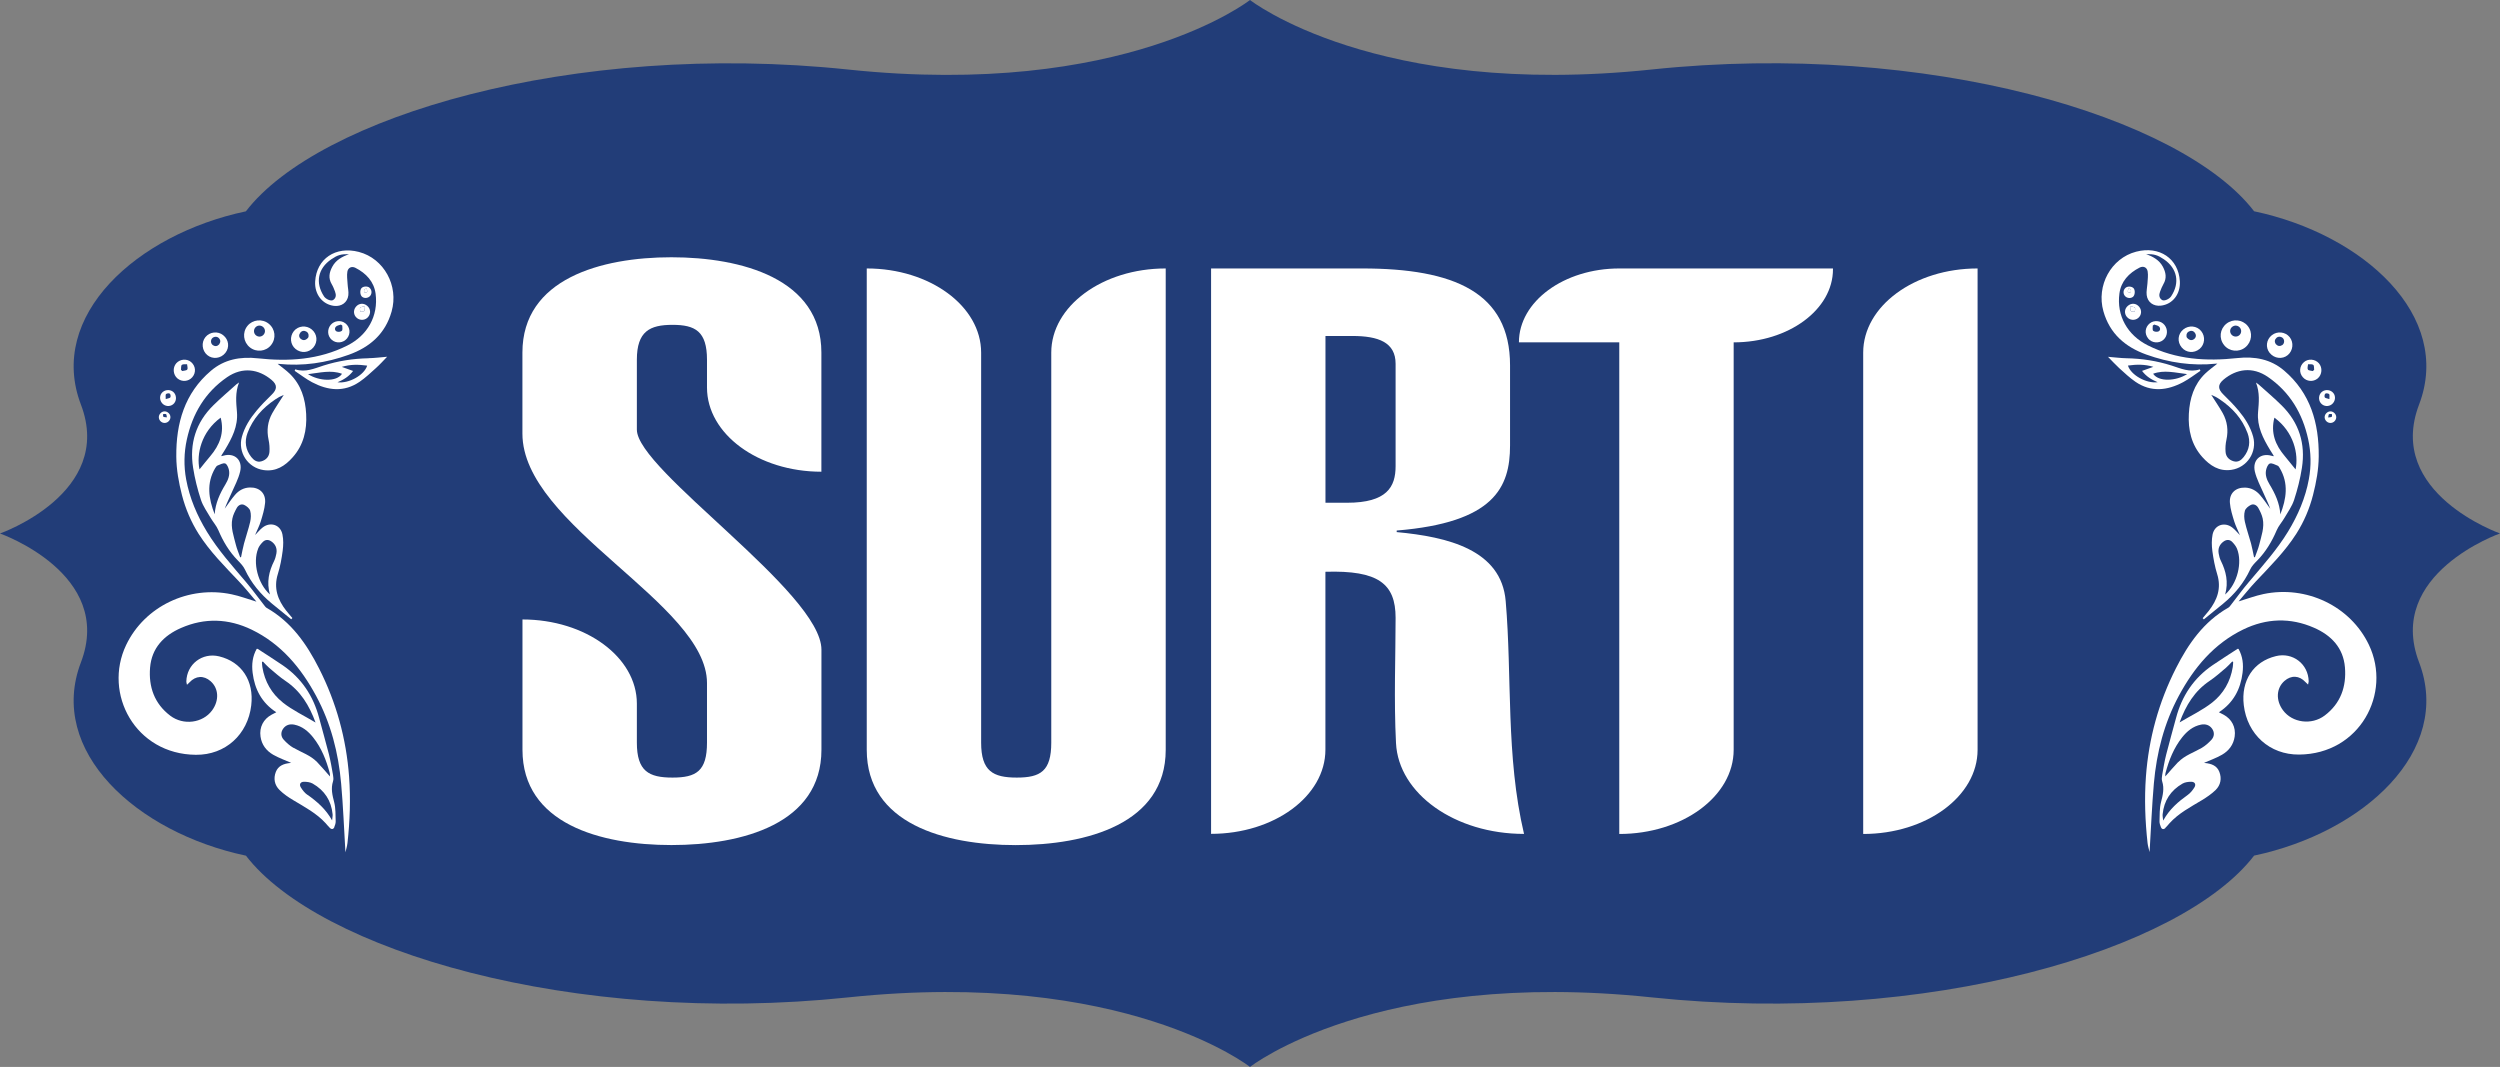
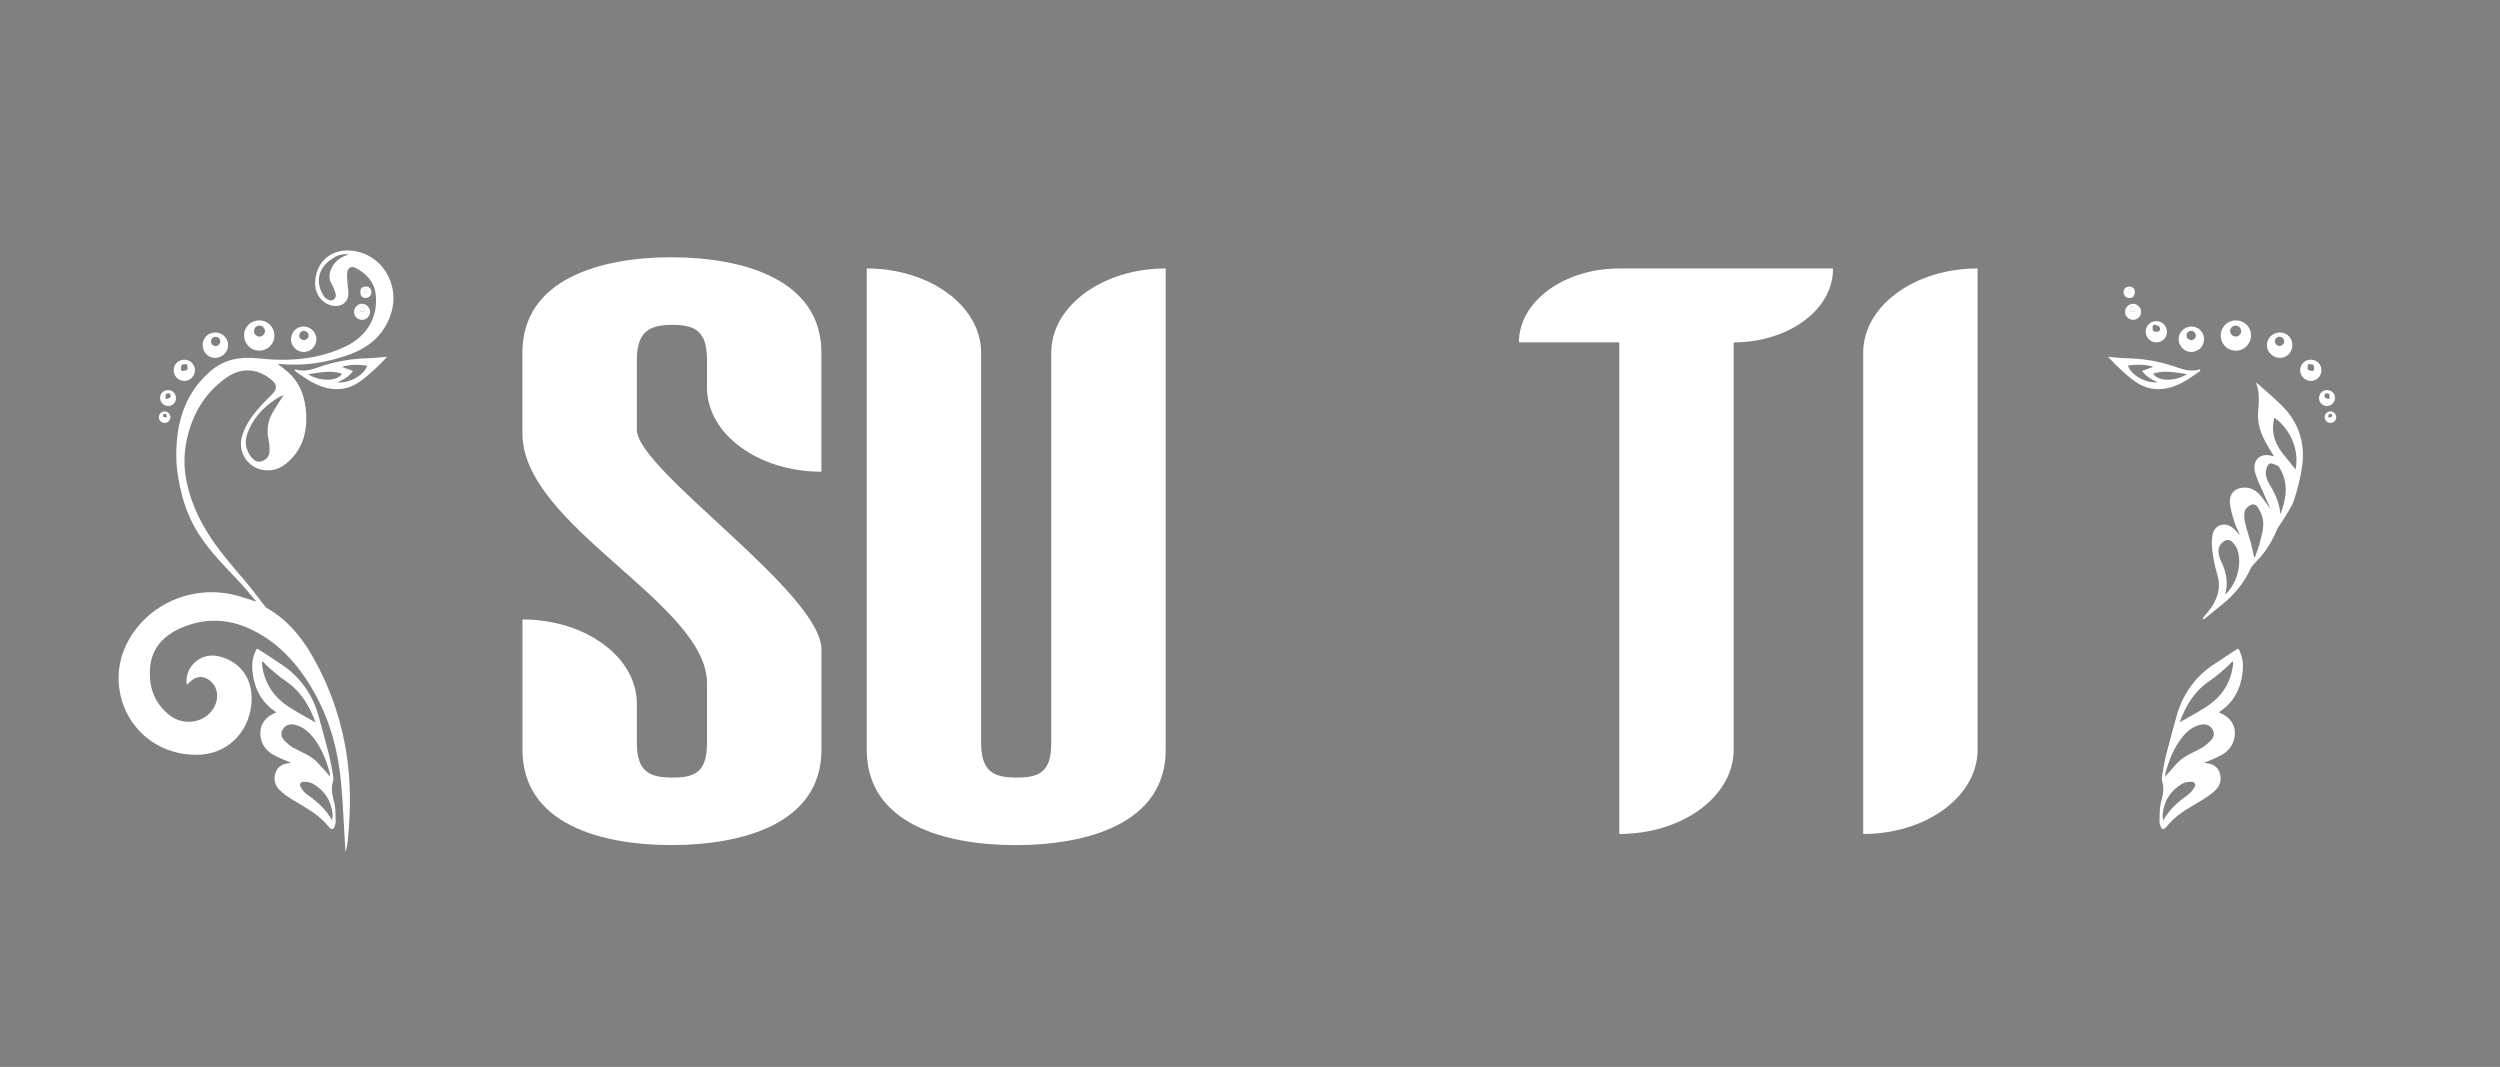
<svg xmlns="http://www.w3.org/2000/svg" id="Layer_2" viewBox="0 0 430.98 183.93">
  <rect x="0" y="0" width="430.98" height="183.93" fill="#808080" stroke="none" />
  <defs>
    <style>.cls-1{fill:#fff;}.cls-2{fill:#223d78;}</style>
  </defs>
  <g id="Layer_1-2">
-     <path class="cls-2" d="M42.39,147.5c12.47,16.24,56.23,29.45,103.85,24.44,47.62-5.01,69.25,11.99,69.25,11.99,0,0,21.63-17,69.25-11.99,47.62,5.01,91.38-8.2,103.85-24.44,18.9-4,34.27-18.04,28.44-33.32-5.83-15.28,13.95-22.22,13.95-22.22,0,0-19.78-6.94-13.95-22.22,5.83-15.28-9.54-29.32-28.44-33.32-12.47-16.24-56.23-29.45-103.85-24.44C237.13,17,215.49,0,215.49,0c0,0-21.63,17-69.25,11.99-47.62-5.01-91.38,8.2-103.85,24.44-18.9,4-34.27,18.04-28.44,33.32,5.83,15.28-13.95,22.22-13.95,22.22,0,0,19.78,6.94,13.95,22.22-5.83,15.28,9.54,29.32,28.44,33.32Z" />
    <g>
      <path class="cls-1" d="M61.35,52.89c.51-.62,1.32-.7,1.94-.18,.61,.51,.68,1.34,.17,1.94-.48,.57-1.33,.65-1.91,.19-.61-.48-.7-1.34-.2-1.95Zm1.56-.12c-.42,.13-.73,.14-.82,.29-.1,.16,0,.44,.02,.67,.23-.03,.53,.02,.67-.1,.13-.12,.08-.43,.13-.86Z" />
      <path class="cls-1" d="M63.69,49.6c.42,.35,.47,.98,.13,1.4-.34,.41-1,.49-1.4,.16-.36-.29-.41-1.14-.1-1.49,.3-.33,1.02-.37,1.37-.08Zm-.9,.92c.26-.1,.5-.14,.51-.21,.03-.18-.05-.37-.08-.56-.14,.04-.36,.05-.42,.14-.07,.13-.02,.33-.01,.63Z" />
      <path class="cls-1" d="M59.9,145.36c.42-3.81,.56-7.64,.28-11.45-.48-6.56-2.2-12.81-5.18-18.68-2.14-4.22-4.78-8.02-9.02-10.43-.18-.1-.31-.3-.44-.46-1.04-1.32-2.03-2.69-3.11-3.97-2.37-2.8-4.83-5.53-6.75-8.69-1.71-2.81-2.99-5.79-3.59-9.04-.42-2.29-.38-4.6,.12-6.88,.97-4.43,3.15-8.13,6.93-10.73,2.7-1.85,5.46-1.38,7.66,.45,1.06,.88,.99,1.65,0,2.6-.9,.87-1.78,1.77-2.58,2.73-1.11,1.33-2.05,2.79-2.52,4.49-.74,2.66,1.02,5.35,3.76,5.74,2.12,.3,3.68-.72,4.99-2.2,1.9-2.12,2.48-4.71,2.33-7.47-.14-2.61-.87-5.03-2.81-6.92-.67-.65-1.45-1.19-2.1-1.72-.05,0,.07-.01,.2,0,4.14,.43,8.15-.17,12.05-1.57,3.65-1.31,6.3-3.61,7.39-7.46,1.26-4.44-1.32-9.14-5.64-10.27-4.01-1.05-7.31,1.17-7.54,5.09-.13,2.2,1.25,3.97,3.26,4.21,1.27,.15,2.31-.58,2.46-1.83,.08-.64-.1-1.31-.13-1.97-.04-.7-.15-1.41-.04-2.09,.12-.71,.75-1,1.39-.67,1.85,.94,3.21,2.39,3.48,4.47,.5,3.85-1.4,7.18-4.88,8.93-4.9,2.46-10.12,2.78-15.43,2.2-3.01-.33-5.77,.18-8.08,2.15-4.55,3.87-6.02,9.04-5.97,14.8,.02,2.26,.42,4.45,.98,6.64,.62,2.39,1.57,4.61,2.88,6.69,1.94,3.05,4.49,5.58,6.95,8.19,1.04,1.1,1.99,2.29,3.01,3.48-1.5-.45-2.88-.98-4.29-1.27-7.38-1.55-14.99,2.06-18.18,8.75-3.99,8.37,1.57,18.83,12.02,18.92,5.1,.05,8.96-3.5,9.55-8.52,.5-4.23-1.64-7.5-5.53-8.45-2.91-.71-5.6,1.35-5.66,4.34,0,.15,.06,.3,.11,.56,.21-.2,.34-.31,.45-.43,1.06-1.14,2.45-1.22,3.62-.19,1.41,1.24,1.52,3.33,.25,5.05-1.61,2.17-4.93,2.62-7.2,.9-2.74-2.08-3.75-4.97-3.48-8.29,.28-3.39,2.38-5.55,5.35-6.84,4.07-1.78,8.18-1.63,12.17,.3,5.07,2.46,8.5,6.58,11.11,11.43,2.54,4.71,3.84,9.81,4.31,15.11,.35,3.93,.5,7.88,.74,11.84,.11-.5,.28-1.01,.34-1.54Zm-12.48-76.48c.23-.16,.47-.31,.71-.44,.23-.12,.47-.21,.79-.36-.7,1.11-1.39,2.1-1.98,3.15-.8,1.43-.99,2.96-.64,4.58,.15,.69,.2,1.42,.15,2.11-.07,.82-.59,1.38-1.39,1.61-.76,.22-1.31-.2-1.74-.74-.99-1.25-1.2-2.67-.65-4.15,.92-2.46,2.59-4.3,4.74-5.75Zm10.34-18.6c.21,.55,.2,1.09-.33,1.44-.37,.25-1.25-.14-1.57-.62-1.55-2.36-1.06-4.83,1.27-6.41,1.07-.72,1.62-.89,3.03-.88-1.19,.45-2.26,1.01-2.88,2.18-.53,.99-.71,1.97-.09,3.01,.24,.4,.41,.85,.58,1.3Z" />
-       <path class="cls-1" d="M49.35,105.29c-1.47-1.88-2.21-3.91-1.45-6.34,.41-1.29,.65-2.65,.83-3.99,.12-.93,.15-1.92-.04-2.83-.34-1.67-2.08-2.24-3.42-1.19-.45,.35-.81,.81-1.3,1.3,.36-.85,.74-1.58,.98-2.35,.32-1.04,.65-2.11,.75-3.19,.15-1.66-.96-2.7-2.61-2.66-1.06,.02-1.93,.51-2.59,1.29-.64,.74-1.18,1.57-1.76,2.36,.33-.91,.77-1.77,1.15-2.65,.54-1.24,1.21-2.46,1.51-3.76,.47-1.99-.98-3.27-2.87-2.73-.11,.03-.23,.06-.36,.09,0-.08,0-.1,0-.12,.21-.33,.42-.65,.62-.99,1.2-2,2.26-4.04,2.06-6.49-.14-1.66-.33-3.33,.36-5.11-.25,.18-.36,.24-.45,.32-1.33,1.2-2.7,2.36-3.98,3.62-3.02,2.97-4.15,6.62-3.49,10.77,.29,1.87,.76,3.73,1.35,5.53,.36,1.1,1.08,2.09,1.67,3.11,.42,.72,1.01,1.36,1.33,2.12,.82,1.93,1.86,3.69,3.34,5.2,.46,.47,.95,.98,1.23,1.56,1.09,2.34,2.69,4.26,4.66,5.89,1.1,.91,2.22,1.81,3.33,2.71l.2-.22c-.35-.42-.72-.83-1.06-1.27Zm-13.12-26.63c-.63,.73-1.22,1.5-1.84,2.26-.55-2.64,.31-6.47,3.65-8.92,.68,2.59-.17,4.73-1.81,6.66Zm.88,2.03c.1-.16,.22-.36,.38-.43,.44-.17,.97-.48,1.33-.36,.31,.1,.56,.71,.65,1.13,.18,.89-.15,1.71-.6,2.46-.97,1.6-1.74,3.26-1.86,5.17-1.04-2.68-1.47-5.34,.1-7.98Zm4.3,15.39c-.25-.72-.57-1.43-.75-2.17-.36-1.48-.93-2.96-.6-4.52,.13-.64,.44-1.25,.76-1.83,.26-.46,.77-.75,1.27-.52,.42,.2,.92,.6,1.04,1.01,.17,.59,.14,1.29,0,1.91-.29,1.26-.73,2.48-1.06,3.73-.21,.77-.34,1.56-.51,2.34l-.14,.05Zm3.08-1.49c.17-.43,.48-.82,.81-1.15,.43-.44,.96-.46,1.47-.11,.73,.5,1.03,1.21,.88,2.08-.08,.44-.2,.89-.39,1.29-.89,1.79-1.33,3.63-.73,5.78-2.09-1.86-2.99-5.5-2.03-7.89Z" />
      <path class="cls-1" d="M57.63,142.58c.13-.32,.25-.67,.24-1-.04-1.1,.01-2.23-.26-3.28-.31-1.21-.6-2.36-.2-3.6,.11-.33,.06-.74,0-1.09-.21-1.19-.41-2.38-.7-3.55-.53-2.11-1.15-4.2-1.7-6.31-1-3.78-3.03-6.84-6.27-9.06-1.42-.97-2.88-1.89-4.32-2.83-.03-.02-.08,0-.17,0-.73,1.29-.88,2.69-.7,4.13,.35,2.83,1.57,5.17,4.08,6.8-.31,.16-.56,.28-.8,.41-1.43,.77-2.15,2.17-1.92,3.78,.2,1.41,1,2.45,2.18,3.13,.98,.56,2.06,.94,3.1,1.4-.05,0-.12,.02-.2,.03-1.07,.11-2.02,.46-2.44,1.53-.44,1.14-.23,2.27,.64,3.12,.7,.69,1.53,1.26,2.38,1.76,1.96,1.18,4,2.25,5.57,3.97,.25,.27,.47,.57,.74,.82,.31,.29,.61,.22,.77-.17Zm-8.88-21.48c-1.91-1.51-3.12-3.62-3.52-6.09-.05-.29-.05-.59-.07-.88l.16-.09c.36,.37,.69,.76,1.08,1.09,.92,.77,1.82,1.59,2.82,2.26,2.58,1.73,4.08,4.19,5.18,7.17-1.98-1.19-3.97-2.12-5.65-3.45Zm1.83,7.82c-.62-.36-1.18-.86-1.66-1.39-.52-.56-.55-1.29-.1-1.92,.45-.63,1.13-.84,1.9-.69,1.39,.28,2.41,1.14,3.26,2.2,1.45,1.82,2.28,3.95,2.87,6.17,.05,.18,.02,.37,.03,.56-.75-.84-1.45-1.68-2.21-2.47-1.14-1.18-2.7-1.67-4.08-2.47Zm2.42,8.11c-.46-.32-.84-.8-1.14-1.29-.33-.52-.07-.97,.55-.97,.5,0,1.06,.07,1.49,.31,2.04,1.17,3.21,2.94,3.44,5.3,.03,.28-.05,.58-.09,1.05-1.08-1.95-2.59-3.24-4.23-4.41Z" />
      <path class="cls-1" d="M63.53,61.76c-2.65,.06-5.23,.45-7.77,1.26-1.56,.5-3.12,1.23-4.86,.65l-.1,.26c.99,.66,1.94,1.4,2.99,1.96,2.73,1.44,5.51,1.77,8.2-.07,1.01-.69,1.91-1.55,2.82-2.37,.66-.59,1.25-1.25,1.93-1.95-1.16,.1-2.19,.23-3.22,.25Zm-10.43,2.74c2.03-.23,3.93-.77,5.86-.06-.94,1.44-3.96,1.28-5.86,.06Zm5.08,1.4c1.05-.44,1.96-.98,2.69-1.95-.67-.24-1.26-.45-1.95-.7,1.52-.47,2.94-.41,4.38-.22-.5,1.63-3.15,3.13-5.12,2.87Z" />
      <path class="cls-1" d="M46.32,55.8c-1.12-.89-2.77-.72-3.66,.38-.92,1.13-.73,2.78,.41,3.7,1.12,.9,2.76,.73,3.65-.38,.93-1.15,.75-2.78-.4-3.7Zm-2.18,2.02c-.41-.32-.47-.92-.15-1.33,.33-.42,.91-.48,1.33-.15,.41,.32,.48,.91,.15,1.32-.33,.42-.91,.49-1.33,.16Z" />
      <path class="cls-1" d="M53.74,56.79c-.94-.77-2.33-.64-3.08,.29-.76,.95-.63,2.32,.29,3.08,.95,.78,2.29,.67,3.07-.26,.81-.96,.68-2.32-.28-3.11Zm-1.88,1.64c-.37-.3-.36-.74-.08-1.09,.29-.36,.71-.39,1.1-.14,.36,.24,.41,.81,.21,1.05-.43,.47-.85,.48-1.22,.18Z" />
      <path class="cls-1" d="M38.49,57.79c-.94-.75-2.33-.6-3.08,.33-.74,.92-.59,2.33,.32,3.09,.93,.78,2.34,.61,3.12-.37,.76-.95,.6-2.29-.37-3.05Zm-1.79,1.71c-.36-.23-.43-.81-.16-1.14,.27-.34,.83-.41,1.15-.11,.34,.32,.38,.7,.09,1.12-.31,.33-.68,.39-1.08,.14Z" />
      <path class="cls-1" d="M32.96,62.43c-.73-.64-1.91-.55-2.57,.19-.66,.75-.57,1.97,.2,2.62,.77,.64,1.9,.55,2.56-.21,.68-.79,.6-1.91-.19-2.6Zm-1.52,1.54l-.24-.21c.04-.3-.02-.71,.15-.86,.19-.16,.59-.08,.9-.11,.02,.31,.17,.7,.03,.91-.12,.19-.55,.18-.84,.26Z" />
-       <path class="cls-1" d="M59.55,55.75c-.76-.62-1.94-.49-2.56,.28-.63,.79-.54,1.93,.22,2.57,.77,.66,1.96,.54,2.61-.25,.66-.81,.55-1.94-.26-2.6Zm-1.49,1.4c-.37-.16-.41-.59-.12-.86,.2-.19,.55-.23,.83-.34l.24,.18c-.01,.31,.09,.72-.07,.89-.17,.18-.63,.24-.88,.13Z" />
      <path class="cls-1" d="M62.91,52.77c-.05,.43,0,.74-.13,.86-.14,.13-.44,.08-.67,.1-.02-.23-.12-.52-.02-.67,.09-.15,.4-.16,.82-.29Z" />
      <path class="cls-1" d="M29.83,67.53c-.6-.46-1.51-.35-1.97,.25-.44,.57-.31,1.44,.27,1.91,.59,.47,1.44,.39,1.91-.19,.47-.58,.37-1.51-.21-1.97Zm-1.26,1.27c.01-.42-.07-.74,.05-.86,.13-.13,.51-.18,.65-.08,.13,.09,.19,.48,.1,.64-.08,.15-.4,.16-.8,.3Z" />
      <path class="cls-1" d="M62.79,50.52c0-.3-.06-.5,.01-.63,.05-.1,.27-.1,.42-.14,.03,.19,.11,.38,.08,.56-.01,.07-.25,.11-.51,.21Z" />
      <path class="cls-1" d="M28.95,71.11c-.45-.33-1.02-.23-1.37,.23-.33,.43-.24,1.03,.2,1.37,.43,.33,1.04,.25,1.38-.18,.36-.45,.27-1.08-.21-1.42Zm-.79,.73c-.08-.07-.03-.3-.04-.46,.17,0,.38-.05,.51,.02,.09,.05,.08,.28,.14,.55-.28-.04-.5-.02-.61-.12Z" />
    </g>
    <g>
      <path class="cls-1" d="M368.58,54.84c-.58,.46-1.43,.37-1.91-.19-.51-.6-.44-1.43,.17-1.94,.62-.52,1.43-.44,1.94,.18,.5,.61,.41,1.48-.2,1.95Zm-1.23-1.21c.14,.13,.44,.08,.67,.1,.02-.23,.12-.52,.02-.67-.09-.15-.4-.16-.82-.29,.05,.43,0,.74,.13,.86Z" />
      <path class="cls-1" d="M367.81,49.68c.31,.35,.26,1.2-.1,1.49-.41,.33-1.06,.25-1.4-.16-.35-.42-.29-1.05,.13-1.4,.35-.3,1.07-.26,1.37,.08Zm-.48,.21c-.05-.1-.27-.1-.42-.14-.03,.19-.11,.38-.08,.56,.01,.07,.25,.11,.51,.21,0-.3,.06-.5-.01-.63Z" />
-       <path class="cls-1" d="M370.57,146.89c.24-3.96,.4-7.91,.74-11.84,.47-5.3,1.77-10.4,4.31-15.11,2.61-4.85,6.04-8.97,11.11-11.43,3.99-1.93,8.1-2.08,12.17-.3,2.97,1.29,5.07,3.45,5.35,6.84,.27,3.31-.73,6.21-3.48,8.29-2.27,1.72-5.6,1.27-7.2-.9-1.27-1.71-1.16-3.81,.25-5.05,1.17-1.03,2.57-.95,3.62,.19,.11,.12,.24,.23,.45,.43,.05-.26,.11-.41,.11-.56-.06-2.99-2.76-5.06-5.66-4.34-3.89,.95-6.03,4.22-5.53,8.45,.59,5.02,4.45,8.57,9.55,8.52,10.45-.09,16.01-10.56,12.02-18.92-3.19-6.69-10.8-10.3-18.18-8.75-1.42,.3-2.79,.82-4.29,1.27,1.03-1.19,1.97-2.38,3.01-3.48,2.46-2.61,5.01-5.14,6.95-8.19,1.32-2.08,2.27-4.3,2.88-6.69,.56-2.19,.96-4.38,.98-6.64,.05-5.76-1.42-10.92-5.97-14.8-2.31-1.97-5.08-2.48-8.08-2.15-5.32,.58-10.54,.26-15.43-2.2-3.48-1.75-5.39-5.08-4.88-8.93,.27-2.08,1.63-3.53,3.48-4.47,.65-.33,1.28-.04,1.39,.67,.11,.68,0,1.39-.04,2.09-.04,.66-.21,1.33-.13,1.97,.15,1.26,1.19,1.98,2.46,1.83,2.02-.23,3.39-2.01,3.26-4.21-.23-3.91-3.53-6.14-7.54-5.09-4.32,1.13-6.89,5.83-5.64,10.27,1.09,3.85,3.75,6.15,7.39,7.46,3.9,1.4,7.91,2,12.05,1.57,.12-.01,.24,0,.2,0-.65,.53-1.42,1.07-2.1,1.72-1.94,1.88-2.67,4.3-2.81,6.92-.15,2.76,.43,5.35,2.33,7.47,1.32,1.47,2.88,2.5,4.99,2.2,2.73-.39,4.49-3.08,3.76-5.74-.47-1.7-1.41-3.16-2.52-4.49-.8-.96-1.68-1.86-2.58-2.73-.98-.95-1.05-1.71,0-2.6,2.2-1.83,4.97-2.31,7.66-.45,3.78,2.6,5.96,6.29,6.93,10.73,.5,2.28,.54,4.59,.12,6.88-.59,3.24-1.88,6.23-3.59,9.04-1.92,3.15-4.38,5.88-6.75,8.69-1.09,1.28-2.08,2.65-3.11,3.97-.13,.17-.26,.36-.44,.46-4.24,2.41-6.89,6.22-9.02,10.43-2.98,5.87-4.7,12.12-5.18,18.68-.28,3.82-.14,7.65,.28,11.45,.06,.52,.22,1.04,.34,1.54Zm16.88-72.26c.55,1.49,.34,2.9-.65,4.15-.43,.54-.97,.96-1.74,.74-.8-.23-1.33-.79-1.39-1.61-.06-.7,0-1.43,.15-2.11,.35-1.62,.15-3.15-.64-4.58-.59-1.05-1.28-2.04-1.98-3.15,.33,.15,.57,.24,.79,.36,.25,.13,.48,.29,.71,.44,2.15,1.45,3.83,3.3,4.74,5.75Zm-14.5-25.64c.61-1.03,.44-2.01-.09-3.01-.63-1.17-1.7-1.73-2.88-2.18,1.4,0,1.96,.16,3.03,.88,2.34,1.58,2.83,4.06,1.27,6.41-.32,.48-1.2,.87-1.57,.62-.53-.35-.54-.89-.33-1.44,.17-.44,.34-.89,.58-1.3Z" />
      <path class="cls-1" d="M379.72,106.56l.2,.22c1.11-.9,2.23-1.8,3.33-2.71,1.98-1.63,3.57-3.55,4.66-5.89,.27-.59,.76-1.09,1.23-1.56,1.47-1.51,2.52-3.27,3.34-5.2,.32-.76,.91-1.4,1.33-2.12,.59-1.02,1.31-2.01,1.67-3.11,.59-1.8,1.06-3.66,1.35-5.53,.65-4.15-.48-7.79-3.49-10.77-1.27-1.26-2.65-2.42-3.98-3.62-.09-.08-.2-.14-.45-.32,.69,1.77,.5,3.44,.36,5.11-.2,2.45,.85,4.49,2.06,6.49,.2,.33,.42,.66,.62,.99,0,.01,0,.04,0,.12-.13-.03-.25-.06-.36-.09-1.89-.54-3.33,.74-2.87,2.73,.31,1.3,.97,2.52,1.51,3.76,.38,.89,.83,1.75,1.15,2.65-.58-.79-1.12-1.62-1.76-2.36-.67-.78-1.53-1.26-2.59-1.29-1.65-.04-2.76,1-2.61,2.66,.09,1.08,.43,2.15,.75,3.19,.24,.77,.62,1.5,.98,2.35-.49-.49-.85-.95-1.3-1.3-1.34-1.05-3.08-.48-3.42,1.19-.18,.91-.16,1.9-.04,2.83,.18,1.34,.43,2.7,.83,3.99,.76,2.43,.02,4.45-1.45,6.34-.34,.43-.71,.85-1.06,1.27Zm12.37-34.56c3.34,2.45,4.2,6.28,3.65,8.92-.62-.76-1.22-1.52-1.84-2.26-1.65-1.93-2.49-4.07-1.81-6.66Zm1.02,16.67c-.12-1.91-.89-3.57-1.86-5.17-.45-.75-.78-1.57-.6-2.46,.09-.42,.33-1.03,.65-1.13,.37-.12,.89,.19,1.33,.36,.16,.06,.29,.26,.38,.43,1.57,2.64,1.14,5.3,.1,7.98Zm-4.54,7.36c-.17-.78-.3-1.57-.51-2.34-.34-1.25-.78-2.47-1.06-3.73-.14-.61-.17-1.32,0-1.91,.12-.41,.62-.81,1.04-1.01,.5-.24,1.01,.06,1.27,.52,.32,.57,.62,1.19,.76,1.83,.33,1.56-.24,3.03-.6,4.52-.18,.74-.5,1.45-.75,2.17l-.14-.05Zm-4.97,6.45c.59-2.14,.15-3.99-.73-5.78-.2-.4-.32-.85-.39-1.29-.15-.86,.15-1.57,.88-2.08,.51-.35,1.05-.33,1.47,.11,.32,.33,.64,.73,.81,1.15,.96,2.39,.06,6.03-2.03,7.89Z" />
      <path class="cls-1" d="M373.27,142.74c.27-.25,.49-.55,.74-.82,1.57-1.73,3.61-2.79,5.57-3.97,.84-.51,1.68-1.08,2.38-1.76,.86-.85,1.08-1.98,.64-3.12-.41-1.08-1.37-1.42-2.44-1.53-.07,0-.15-.02-.2-.03,1.04-.46,2.12-.83,3.1-1.4,1.18-.68,1.98-1.73,2.18-3.13,.23-1.61-.49-3.01-1.92-3.78-.24-.13-.49-.25-.8-.41,2.5-1.63,3.73-3.97,4.08-6.8,.18-1.44,.03-2.84-.7-4.13-.08,0-.14-.02-.17,0-1.44,.94-2.9,1.86-4.32,2.83-3.23,2.22-5.27,5.28-6.27,9.06-.56,2.11-1.17,4.2-1.7,6.31-.3,1.17-.49,2.36-.7,3.55-.06,.36-.11,.76,0,1.09,.4,1.24,.11,2.39-.2,3.6-.27,1.05-.22,2.18-.26,3.28-.01,.33,.11,.68,.24,1,.15,.39,.45,.46,.77,.17Zm2.47-18.19c1.1-2.98,2.6-5.44,5.18-7.17,1-.67,1.9-1.48,2.82-2.26,.39-.33,.72-.72,1.08-1.09l.16,.09c-.02,.29-.02,.59-.07,.88-.4,2.48-1.61,4.58-3.52,6.09-1.68,1.33-3.66,2.26-5.65,3.45Zm-.25,6.83c-.76,.79-1.46,1.63-2.21,2.47,0-.18-.02-.38,.03-.56,.59-2.23,1.43-4.35,2.87-6.17,.85-1.07,1.87-1.92,3.26-2.2,.76-.15,1.45,.06,1.9,.69,.45,.63,.41,1.35-.1,1.92-.49,.53-1.05,1.03-1.66,1.39-1.37,.8-2.94,1.29-4.08,2.47Zm-2.58,10.05c-.05-.47-.12-.76-.09-1.05,.23-2.36,1.4-4.13,3.44-5.3,.42-.24,.99-.31,1.49-.31,.62,0,.87,.44,.55,.97-.3,.48-.68,.96-1.14,1.29-1.64,1.17-3.15,2.45-4.23,4.41Z" />
      <path class="cls-1" d="M363.39,61.5c.68,.69,1.28,1.35,1.93,1.95,.91,.82,1.81,1.68,2.82,2.37,2.69,1.84,5.48,1.51,8.2,.07,1.05-.56,2-1.3,2.99-1.96l-.1-.26c-1.74,.58-3.3-.15-4.86-.65-2.54-.81-5.12-1.21-7.77-1.26-1.03-.02-2.05-.16-3.22-.25Zm7.79,2.93c1.93-.71,3.82-.17,5.86,.06-1.89,1.22-4.91,1.38-5.86-.06Zm-4.34-1.41c1.44-.2,2.86-.25,4.38,.22-.69,.25-1.28,.46-1.95,.7,.73,.97,1.64,1.51,2.69,1.95-1.96,.26-4.62-1.24-5.12-2.87Z" />
      <path class="cls-1" d="M383.42,59.5c.89,1.11,2.54,1.28,3.65,.38,1.14-.92,1.33-2.58,.41-3.7-.89-1.1-2.54-1.27-3.66-.38-1.15,.92-1.33,2.54-.4,3.7Zm1.25-1.84c-.33-.41-.27-1,.15-1.32,.42-.33,1-.26,1.33,.15,.33,.41,.26,1.02-.15,1.33-.41,.32-1,.25-1.33-.16Z" />
      <path class="cls-1" d="M376.11,59.9c.78,.93,2.12,1.04,3.07,.26,.92-.76,1.05-2.14,.29-3.08-.74-.93-2.13-1.06-3.08-.29-.97,.79-1.09,2.15-.28,3.11Zm.93-1.65c-.2-.24-.15-.81,.21-1.05,.39-.25,.81-.23,1.1,.14,.28,.35,.28,.79-.08,1.09-.37,.3-.79,.29-1.22-.18Z" />
      <path class="cls-1" d="M391.28,60.84c.78,.98,2.19,1.15,3.12,.37,.91-.76,1.06-2.17,.32-3.09-.74-.93-2.14-1.08-3.08-.33-.96,.77-1.12,2.1-.37,3.05Zm1.08-1.48c-.3-.42-.25-.8,.09-1.12,.32-.3,.88-.23,1.15,.11,.27,.34,.2,.91-.16,1.14-.39,.25-.77,.19-1.08-.14Z" />
      <path class="cls-1" d="M396.99,65.03c.66,.76,1.79,.85,2.56,.21,.77-.65,.86-1.87,.2-2.62-.66-.74-1.84-.83-2.57-.19-.79,.69-.88,1.82-.19,2.6Zm.87-1.33c-.13-.21,0-.6,.03-.91,.31,.03,.71-.05,.9,.11,.17,.15,.11,.56,.15,.86l-.24,.21c-.29-.08-.72-.08-.84-.26Z" />
      <path class="cls-1" d="M370.32,58.35c.64,.79,1.84,.91,2.61,.25,.75-.64,.85-1.78,.22-2.57-.61-.77-1.8-.9-2.56-.28-.81,.66-.93,1.79-.26,2.6Zm.87-1.33c-.16-.17-.06-.58-.07-.89l.24-.18c.28,.11,.63,.14,.83,.34,.29,.28,.25,.71-.12,.86-.25,.1-.71,.04-.88-.13Z" />
      <path class="cls-1" d="M367.22,52.77c.05,.43,0,.74,.13,.86,.14,.13,.44,.08,.67,.1,.02-.23,.12-.52,.02-.67-.09-.15-.4-.16-.82-.29Z" />
      <path class="cls-1" d="M400.09,69.5c.47,.58,1.32,.66,1.91,.19,.59-.47,.71-1.34,.27-1.91-.46-.6-1.37-.71-1.97-.25-.59,.45-.69,1.39-.21,1.97Zm.68-1c-.09-.16-.03-.55,.1-.64,.14-.1,.52-.05,.65,.08,.12,.12,.04,.43,.05,.86-.4-.14-.71-.15-.8-.3Z" />
      <path class="cls-1" d="M367.34,50.52c0-.3,.06-.5-.01-.63-.05-.1-.27-.1-.42-.14-.03,.19-.11,.38-.08,.56,.01,.07,.25,.11,.51,.21Z" />
      <path class="cls-1" d="M400.97,72.53c.34,.43,.95,.51,1.38,.18,.44-.34,.53-.94,.2-1.37-.35-.46-.92-.56-1.37-.23-.48,.35-.57,.97-.21,1.42Zm.39-.57c.06-.27,.05-.5,.14-.55,.13-.08,.34-.02,.51-.02,0,.16,.04,.39-.04,.46-.11,.1-.33,.07-.61,.12Z" />
    </g>
    <g>
      <path class="cls-1" d="M109.79,128.02c0,4.93,2.05,6.03,6.14,6.03s5.95-1.1,5.95-6.03v-10.27c0-13.69-31.82-27.11-31.82-43v-13.97c0-12.73,13.58-16.43,25.68-16.43s25.86,3.7,25.86,16.43v20.54h0c-10.89,0-19.72-6.5-19.72-14.51v-4.79c0-4.93-2.05-6.02-5.95-6.02s-6.14,1.1-6.14,6.02v12.05c0,6.98,31.82,28.07,31.82,37.93v17.25c0,12.73-13.58,16.43-25.86,16.43s-25.68-3.7-25.68-16.43v-22.46h0c10.89,0,19.72,6.5,19.72,14.51v6.71Z" />
      <path class="cls-1" d="M200.96,46.28v82.98c0,12.73-13.58,16.43-25.86,16.43s-25.68-3.7-25.68-16.43V46.28h0c10.89,0,19.72,6.5,19.72,14.51v67.23c0,4.93,2.05,6.03,6.14,6.03s5.95-1.1,5.95-6.03V60.79c0-8.02,8.83-14.51,19.72-14.51h0Z" />
-       <path class="cls-1" d="M208.78,143.77V46.28h26.05c15.82,0,25.49,4.11,25.49,16.7v13.83c0,7.26-2.79,13.28-19.54,14.65v.27c8.75,.82,18.05,3.01,18.79,11.91,1.12,13.01,0,26.7,3.16,40.12h0c-11.88,0-21.63-6.91-22.07-15.65-.38-7.44-.07-15.06-.07-21.6,0-5.89-2.98-8.22-12.1-7.94v30.67c0,8.02-8.83,14.51-19.72,14.51h0Zm19.72-57.1h3.72c6.88,0,8.37-2.74,8.37-6.3v-17.66c0-3.7-2.98-4.79-7.44-4.79h-4.65v28.76Z" />
      <path class="cls-1" d="M315.99,46.28v.14c0,6.96-7.66,12.6-17.12,12.6h0v70.24c0,8.02-8.83,14.51-19.72,14.51h0V59.01h-17.3c0-7.03,7.75-12.73,17.31-12.73h36.84Z" />
      <path class="cls-1" d="M321.2,143.77V60.79c0-8.02,8.83-14.51,19.72-14.51h0v82.98c0,8.02-8.83,14.51-19.72,14.51h0Z" />
    </g>
  </g>
</svg>